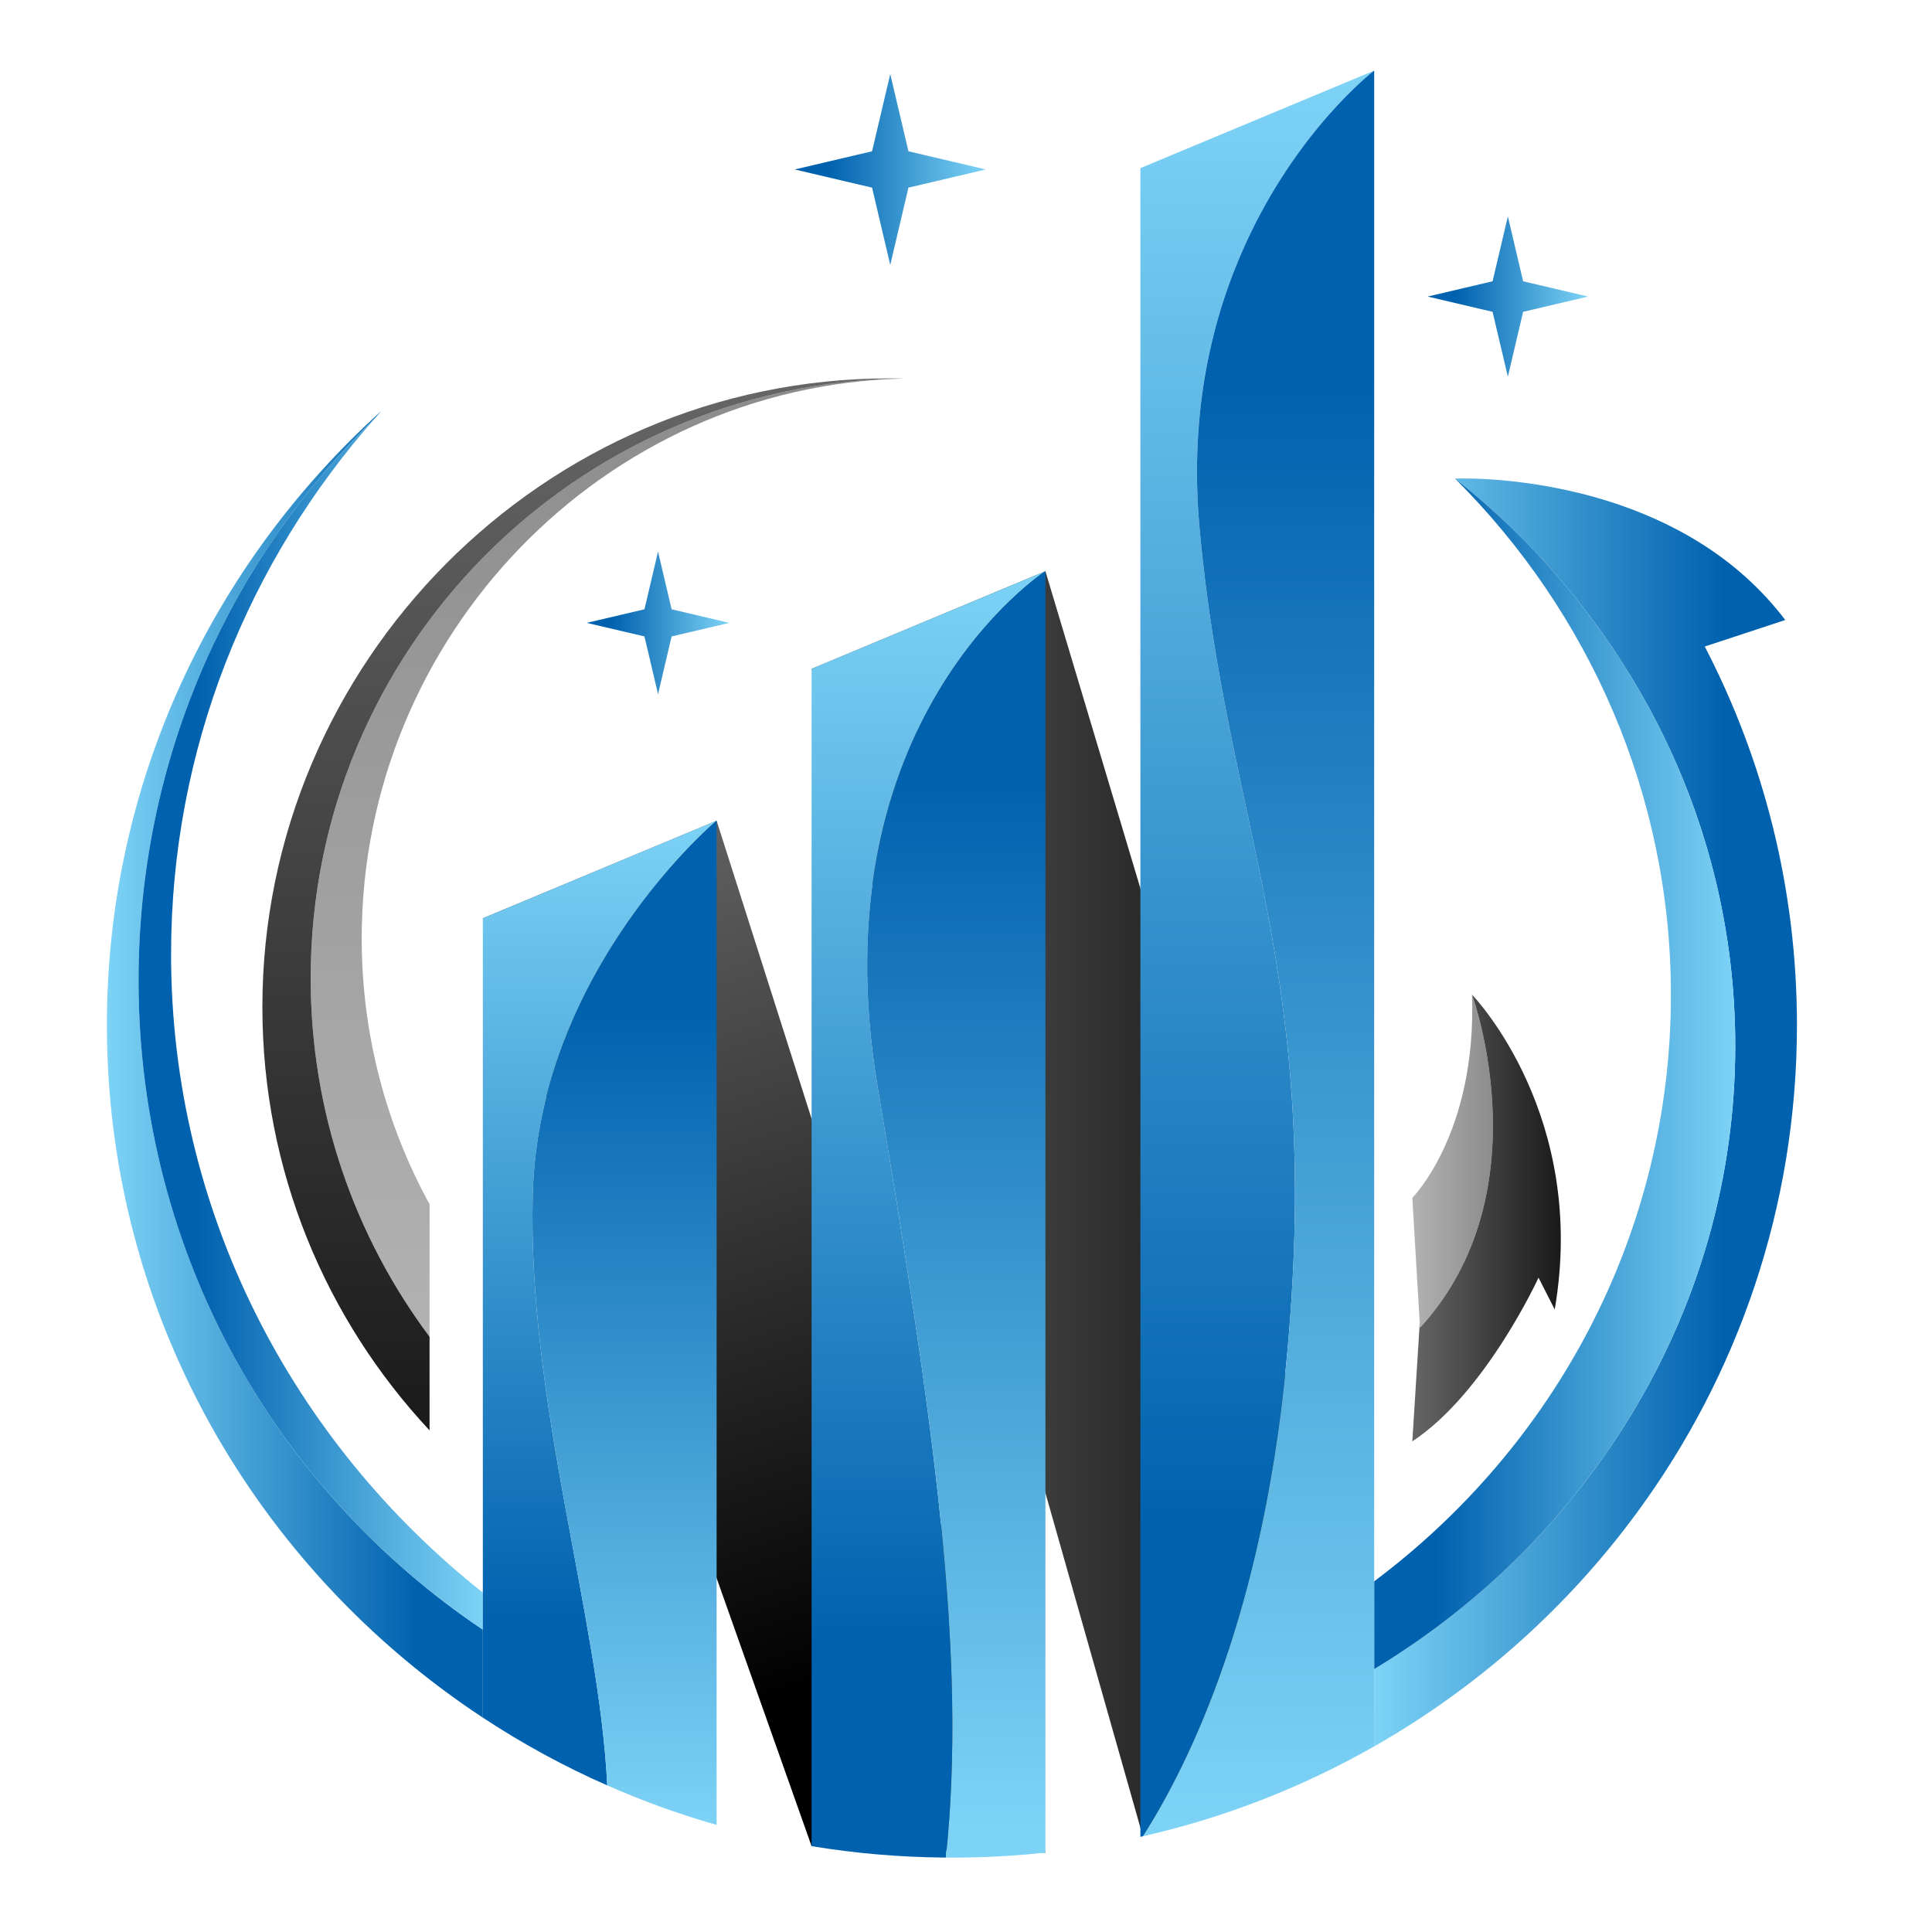
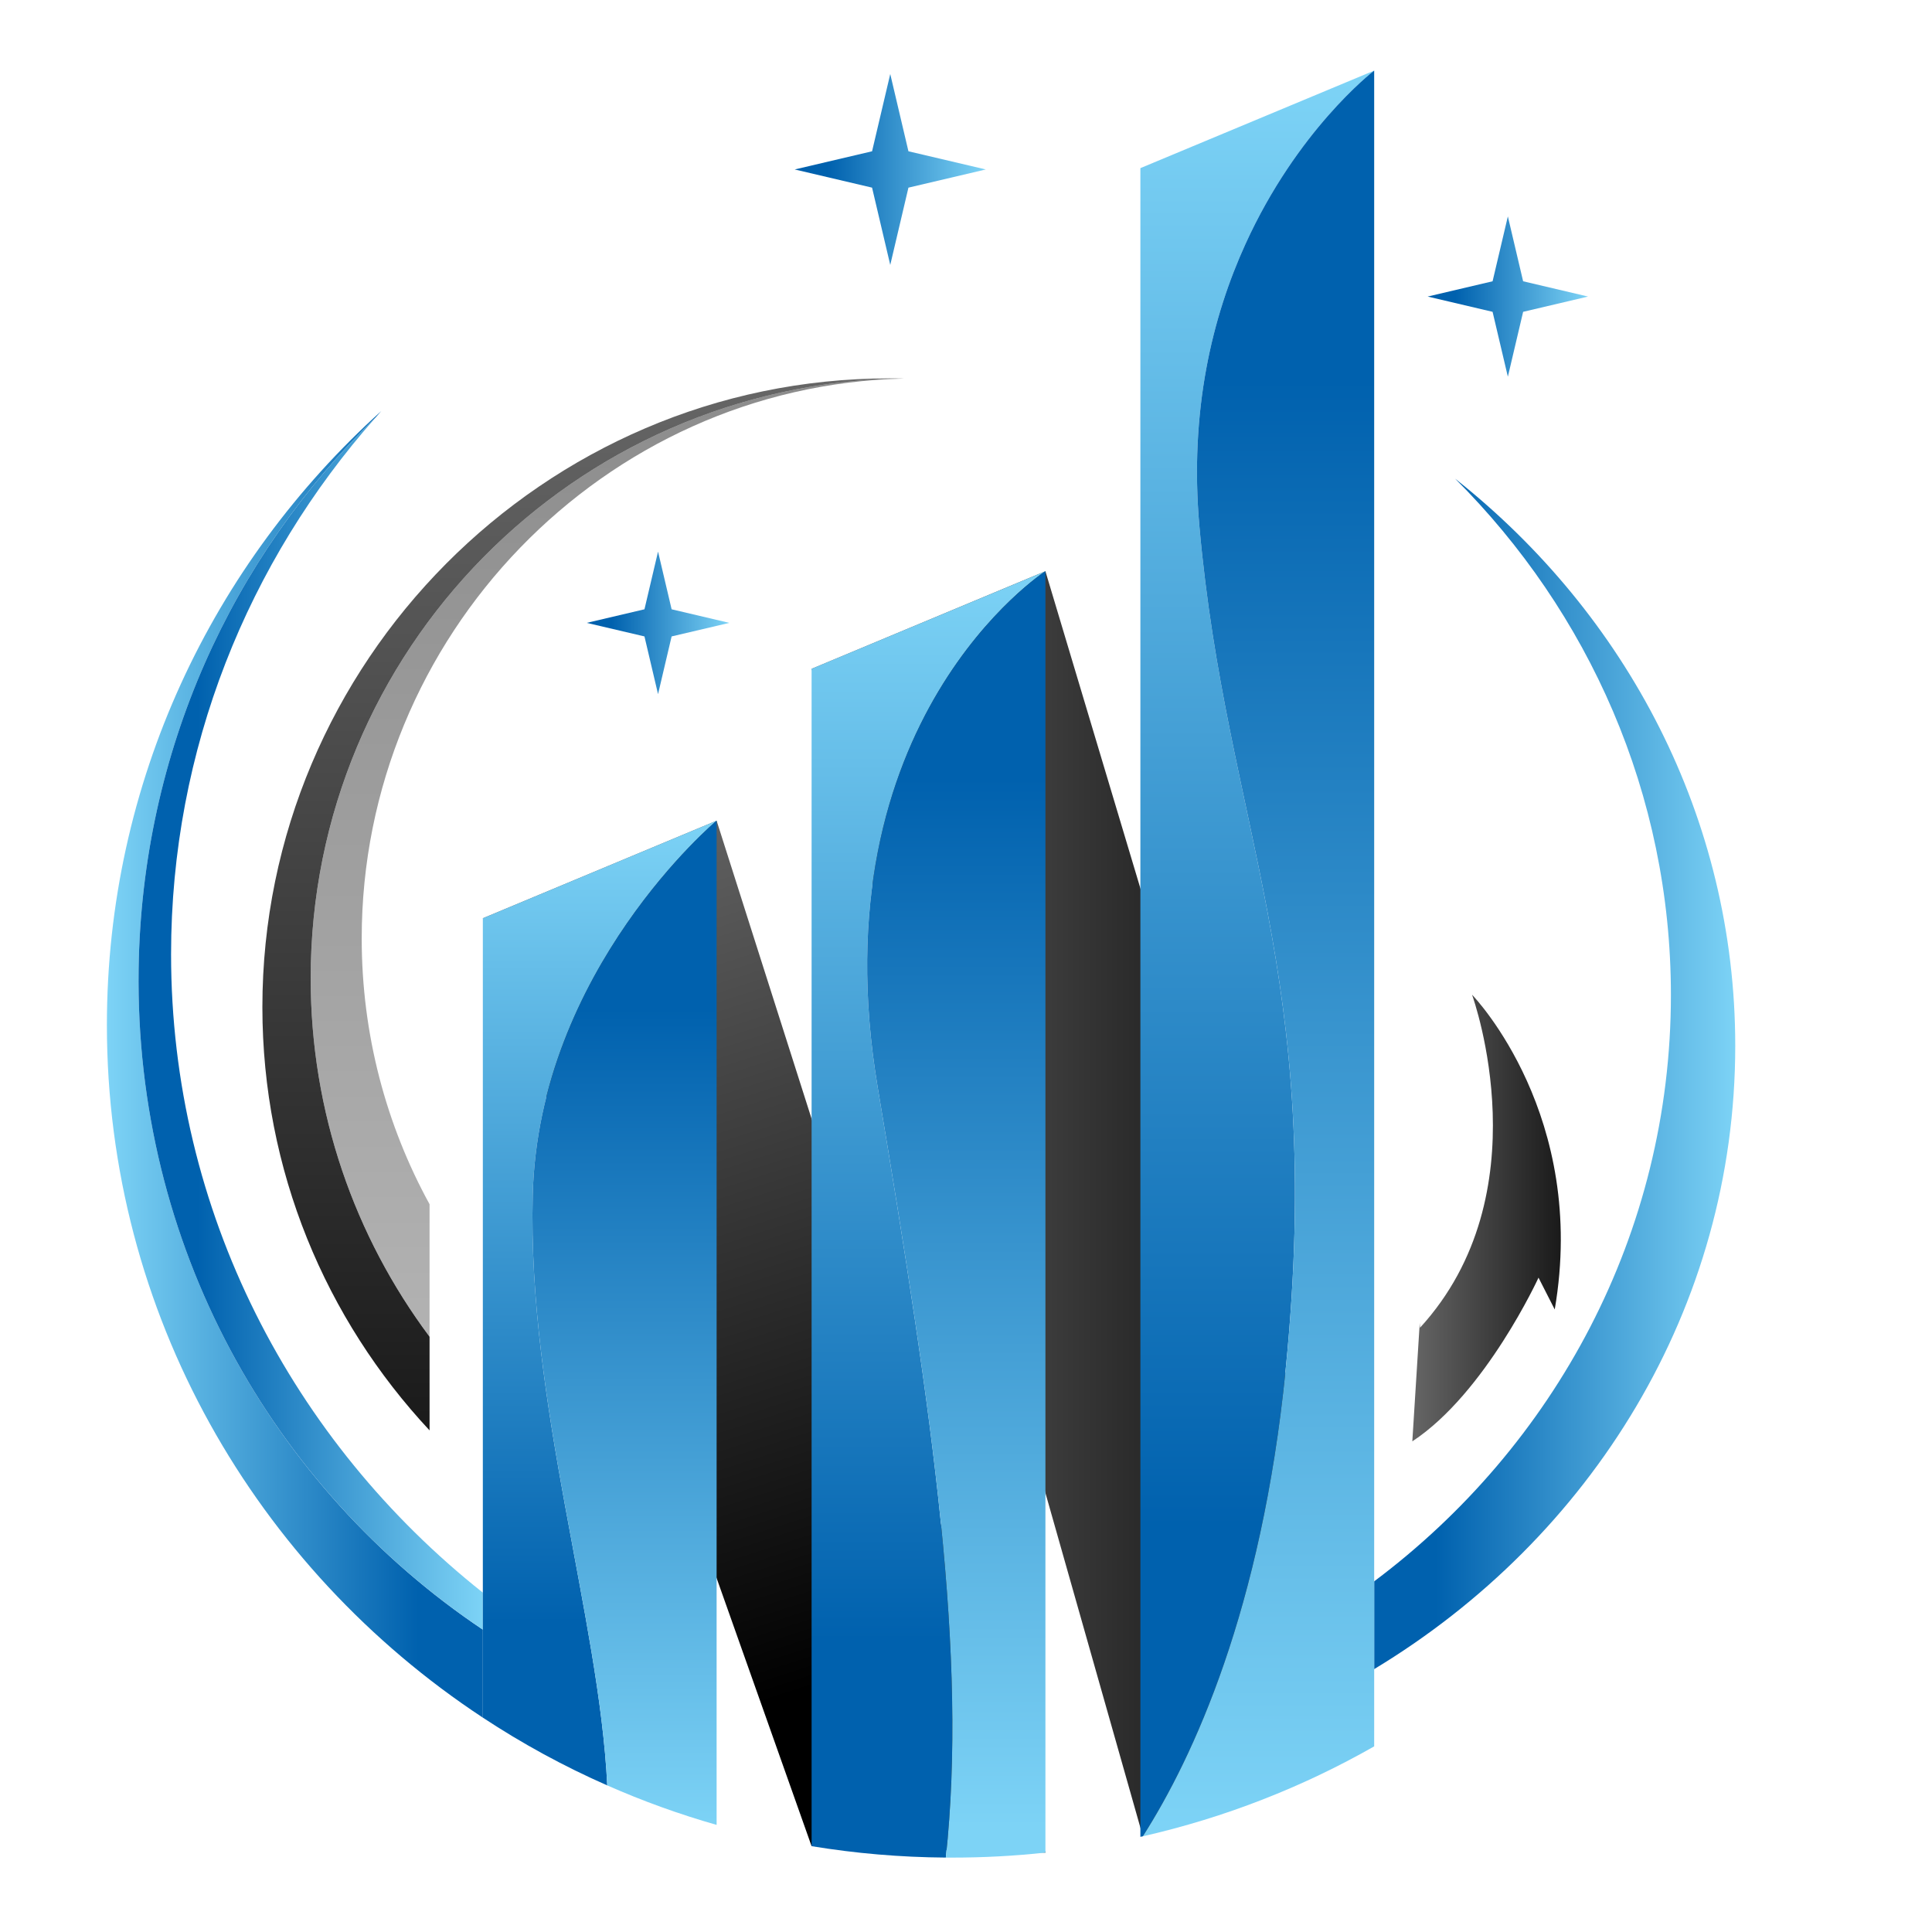
<svg xmlns="http://www.w3.org/2000/svg" version="1.2" viewBox="0 0 730 730" width="730" height="730">
  <title>file in chu logo</title>
  <defs>
    <clipPath clipPathUnits="userSpaceOnUse" id="cp1">
      <path d="m0 0h730v730h-730z" />
    </clipPath>
    <linearGradient id="g1" x2="1" gradientUnits="userSpaceOnUse" gradientTransform="matrix(30.447,0,0,125.87,533.637,375.819)">
      <stop offset="0" stop-color="#666666" />
      <stop offset="1" stop-color="#1a1a1a" />
    </linearGradient>
    <linearGradient id="g2" x2="1" gradientUnits="userSpaceOnUse" gradientTransform="matrix(56.11,0,0,168.759,533.637,375.851)">
      <stop offset="0" stop-color="#666666" />
      <stop offset="1" stop-color="#1a1a1a" />
    </linearGradient>
    <linearGradient id="g3" x2="1" gradientUnits="userSpaceOnUse" gradientTransform="matrix(212.571,0,0,478.007,306.662,215.833)">
      <stop offset="0" stop-color="#666666" />
      <stop offset="1" stop-color="#000000" />
    </linearGradient>
    <linearGradient id="g4" x2="1" gradientUnits="userSpaceOnUse" gradientTransform="matrix(105.495,327.346,-76.298,24.589,605.13,180.7)">
      <stop offset="0" stop-color="#666666" />
      <stop offset="1" stop-color="#000000" />
    </linearGradient>
    <linearGradient id="g5" x2="1" gradientUnits="userSpaceOnUse" gradientTransform="matrix(142.047,0,0,493.689,40.391,155.313)">
      <stop offset="0" stop-color="#7dd3f6" />
      <stop offset=".828" stop-color="#0061ae" />
    </linearGradient>
    <linearGradient id="g6" x2="1" gradientUnits="userSpaceOnUse" gradientTransform="matrix(159.739,0,0,479.087,519.233,180.785)">
      <stop offset="0" stop-color="#7dd3f6" />
      <stop offset=".828" stop-color="#0061ae" />
    </linearGradient>
    <linearGradient id="g7" x2="1" gradientUnits="userSpaceOnUse" gradientTransform="matrix(130.067,0,0,458.035,52.372,157.72)">
      <stop offset=".172" stop-color="#0061ae" />
      <stop offset="1" stop-color="#7dd3f6" />
    </linearGradient>
    <linearGradient id="g8" x2="1" gradientUnits="userSpaceOnUse" gradientTransform="matrix(136.428,0,0,449.801,519.233,180.867)">
      <stop offset=".172" stop-color="#0061ae" />
      <stop offset="1" stop-color="#7dd3f6" />
    </linearGradient>
    <linearGradient id="g9" x2="1" gradientUnits="userSpaceOnUse" gradientTransform="matrix(0,-667.359,88.331,0,-2049.596,694.037)">
      <stop offset=".172" stop-color="#0061ae" />
      <stop offset="1" stop-color="#7dd3f6" />
    </linearGradient>
    <linearGradient id="g10" x2="1" gradientUnits="userSpaceOnUse" gradientTransform="matrix(0,-486.044,88.347,0,-988.079,701.878)">
      <stop offset=".172" stop-color="#0061ae" />
      <stop offset="1" stop-color="#7dd3f6" />
    </linearGradient>
    <linearGradient id="g11" x2="1" gradientUnits="userSpaceOnUse" gradientTransform="matrix(0,-364.513,88.331,0,-526.59,674.605)">
      <stop offset=".172" stop-color="#0061ae" />
      <stop offset="1" stop-color="#7dd3f6" />
    </linearGradient>
    <linearGradient id="g12" x2="1" gradientUnits="userSpaceOnUse" gradientTransform="matrix(0,-379.442,69.574,0,-800.207,689.535)">
      <stop offset="0" stop-color="#7dd3f6" />
      <stop offset=".81" stop-color="#0061ae" />
    </linearGradient>
    <linearGradient id="g13" x2="1" gradientUnits="userSpaceOnUse" gradientTransform="matrix(-4.854,478.557,-69.621,-0.706,2123.046,229.488)">
      <stop offset=".172" stop-color="#0061ae" />
      <stop offset="1" stop-color="#7dd3f6" />
    </linearGradient>
    <linearGradient id="g14" x2="1" gradientUnits="userSpaceOnUse" gradientTransform="matrix(0,-667.179,87.414,0,-2074.242,693.84)">
      <stop offset="0" stop-color="#7dd3f6" />
      <stop offset=".828" stop-color="#0061ae" />
    </linearGradient>
    <linearGradient id="g15" x2="1" gradientUnits="userSpaceOnUse" gradientTransform="matrix(0,-397.498,241.092,0,-108.471,540.469)">
      <stop offset="0" stop-color="#1a1a1a" />
      <stop offset="1" stop-color="#666666" />
    </linearGradient>
    <linearGradient id="g16" x2="1" gradientUnits="userSpaceOnUse" gradientTransform="matrix(0,-362.073,224.202,0,-63.294,505.077)">
      <stop offset="0" stop-color="#666666" />
      <stop offset="1" stop-color="#1a1a1a" />
    </linearGradient>
    <linearGradient id="g17" x2="1" gradientUnits="userSpaceOnUse" gradientTransform="matrix(72.202,0,0,72.15,300.281,27.956)">
      <stop offset=".172" stop-color="#0061ae" />
      <stop offset="1" stop-color="#7dd3f6" />
    </linearGradient>
    <linearGradient id="g18" x2="1" gradientUnits="userSpaceOnUse" gradientTransform="matrix(60.612,0,0,60.568,539.432,81.766)">
      <stop offset=".172" stop-color="#0061ae" />
      <stop offset="1" stop-color="#7dd3f6" />
    </linearGradient>
    <linearGradient id="g19" x2="1" gradientUnits="userSpaceOnUse" gradientTransform="matrix(53.896,0,0,53.857,221.689,208.418)">
      <stop offset=".172" stop-color="#0061ae" />
      <stop offset="1" stop-color="#7dd3f6" />
    </linearGradient>
  </defs>
  <style>
		tspan { white-space:pre } 
		.s0 { opacity: .5;fill: url(#g1) } 
		.s1 { fill: url(#g2) } 
		.s2 { fill: url(#g3) } 
		.s3 { fill: url(#g4) } 
		.s4 { fill: url(#g5) } 
		.s5 { fill: url(#g6) } 
		.s6 { fill: url(#g7) } 
		.s7 { fill: url(#g8) } 
		.s8 { fill: url(#g9) } 
		.s9 { fill: url(#g10) } 
		.s10 { fill: url(#g11) } 
		.s11 { fill: url(#g12) } 
		.s12 { fill: url(#g13) } 
		.s13 { fill: url(#g14) } 
		.s14 { fill: url(#g15) } 
		.s15 { opacity: .5;fill: url(#g16) } 
		.s16 { fill: url(#g17) } 
		.s17 { fill: url(#g18) } 
		.s18 { fill: url(#g19) } 
	</style>
  <g id="Artboard 1" clip-path="url(#cp1)">
    <g id="Layer 1">
      <g id="&lt;Group&gt;">
        <g id="&lt;Group&gt;">
          <g id="&lt;Group&gt;">
-             <path id="&lt;Path&gt;" class="s0" d="m536.54 501.69q-0.05-0.91-0.1-1.79c-2.8-47.32-2.8-47.32-2.8-47.32 0 0 24.39-24.38 22.55-76.76q0 0 0.02 0.03c0.67 1.9 26.69 75.22-19.67 125.84z" />
            <path id="&lt;Path&gt;" class="s1" d="m587.45 494.78c-6.13-12.02-6.13-12.02-6.13-12.02 0 0-20.01 43.66-47.68 61.85l2.8-44.71q0.05 0.88 0.1 1.79c46.36-50.62 20.34-123.94 19.67-125.84 1.18 1.21 43.74 46.1 31.24 118.93z" />
            <path id="&lt;Path&gt;" class="s2" d="m395.01 215.83l124.22 414.84-87.41 63.17-125.16-441.14z" />
            <path id="&lt;Path&gt;" class="s3" d="m270.77 310.09l124.24 389.91-88.35-2.43-124.22-350.61z" />
            <g id="&lt;Group&gt;">
              <path id="&lt;Path&gt;" class="s4" d="m182.44 615.75v33.25c-85.65-56.41-142.05-152.55-142.05-261.67 0-91.86 39.96-174.51 103.68-232.02q-1.06 1.21-2.13 2.41c-54.16 52.51-88.36 126.26-89.56 208.34-1.5 104.13 50.44 196.38 130.06 249.69z" />
-               <path id="&lt;Path&gt;" class="s5" d="m678.97 387.33c0 68.67-22.33 132.22-60.25 183.93-26.38 36.02-60.3 66.3-99.49 88.61v-29.2c82.03-49.52 136.43-136.5 136.43-235.5 0-86.11-41.15-163.11-105.84-214.3q-0.01-0.01-0.04-0.04c0.92-0.03 27.48-1.09 58.09 8.6 22.99 7.25 48.25 20.54 66.68 44.84l-30.41 10.01c22.27 42.93 34.83 91.53 34.83 143.05z" />
              <path id="&lt;Path&gt;" class="s6" d="m182.44 601.77v13.98c-79.62-53.31-131.56-145.56-130.06-249.69 1.2-82.08 35.4-155.83 89.56-208.34-48.18 54.45-77.3 125.33-77.3 202.84 0 97.32 45.91 184.2 117.8 241.21z" />
              <path id="&lt;Path&gt;" class="s7" d="m655.66 395.17c0 99-54.4 185.98-136.43 235.5v-33.17c68.18-51.06 112.12-131.3 112.12-221.55 0-75.91-31.09-144.74-81.53-195.08 64.69 51.19 105.84 128.19 105.84 214.3z" />
              <path id="&lt;Path&gt;" class="s8" d="m470.58 92.24c-12.42 27.24-21.28 62.89-17.37 106.85 10.19 114.23 47.66 168.25 32.54 318.67-9.09 90.53-34.85 146.14-53.93 176.08q-0.47 0.1-0.93 0.2v-630.51l88.33-36.85c-0.89 0.67-29.15 22.7-48.64 65.56z" />
              <path id="&lt;Path&gt;" class="s9" d="m331.63 410.82c21.11 125.95 33.86 214.84 25.75 291.06-17.27-0.12-34.21-1.59-50.72-4.31v-444.87l88.35-36.87c0 0-86.68 56.02-63.38 194.99z" />
              <path id="&lt;Path&gt;" class="s10" d="m201.29 451.56c-2.01 78.55 25.1 159.55 28.16 223.05-16.46-7.24-32.17-15.82-47.01-25.61v-302.04l88.33-36.87c0 0-67.28 56.35-69.48 141.47z" />
              <path id="&lt;Path&gt;" class="s11" d="m270.77 310.09v379.44c-14.2-4.04-28.01-9.05-41.32-14.92-3.06-63.5-30.17-144.5-28.16-223.05 2.2-85.12 69.48-141.47 69.48-141.47z" />
              <path id="&lt;Path&gt;" class="s12" d="m395.01 215.83v484.17q-17.4 1.89-35.32 1.89-1.16 0.01-2.31-0.01c8.11-76.22-4.64-165.11-25.75-291.06-23.3-138.97 63.38-194.99 63.38-194.99z" />
              <path id="&lt;Path&gt;" class="s13" d="m519.23 26.66v633.2c-26.9 15.33-56.29 26.89-87.41 33.98 19.08-29.94 44.84-85.55 53.93-176.08 15.12-150.42-22.35-204.44-32.54-318.67-3.91-43.96 4.95-79.61 17.37-106.85 19.49-42.86 47.75-64.89 48.64-65.56q0.02-0.02 0.01-0.02z" />
            </g>
            <path id="&lt;Path&gt;" class="s14" d="m117.39 369.65c0 50.78 16.71 97.64 44.92 135.43v35.39c-39.2-41.97-63.17-98.17-63.17-159.94 0-129.91 106.06-237.56 236.9-237.56q2.11 0 4.19 0.03c-123.43 2.15-222.84 102.81-222.84 226.65z" />
            <path id="&lt;Path&gt;" class="s15" d="m136.67 354.57c0 36.39 9.29 70.62 25.64 100.45v50.06c-28.21-37.79-44.92-84.65-44.92-135.43 0-123.84 99.41-224.5 222.84-226.65q0.69 0.02 1.36 0.04c-113.61 2.58-204.92 97.41-204.92 211.53z" />
-             <path id="&lt;Path&gt;" class="s16" d="m336.38 27.96l6.87 29.2 29.23 6.87-29.23 6.87-6.87 29.21-6.87-29.21-29.23-6.87 29.23-6.87z" />
+             <path id="&lt;Path&gt;" class="s16" d="m336.38 27.96l6.87 29.2 29.23 6.87-29.23 6.87-6.87 29.21-6.87-29.21-29.23-6.87 29.23-6.87" />
            <path id="&lt;Path&gt;" class="s17" d="m569.74 81.77l5.77 24.51 24.53 5.77-24.53 5.77-5.77 24.51-5.77-24.51-24.54-5.77 24.54-5.77z" />
            <path id="&lt;Path&gt;" class="s18" d="m248.64 208.42l5.13 21.8 21.81 5.13-21.81 5.12-5.13 21.81-5.13-21.81-21.82-5.12 21.82-5.13z" />
          </g>
        </g>
      </g>
    </g>
  </g>
</svg>